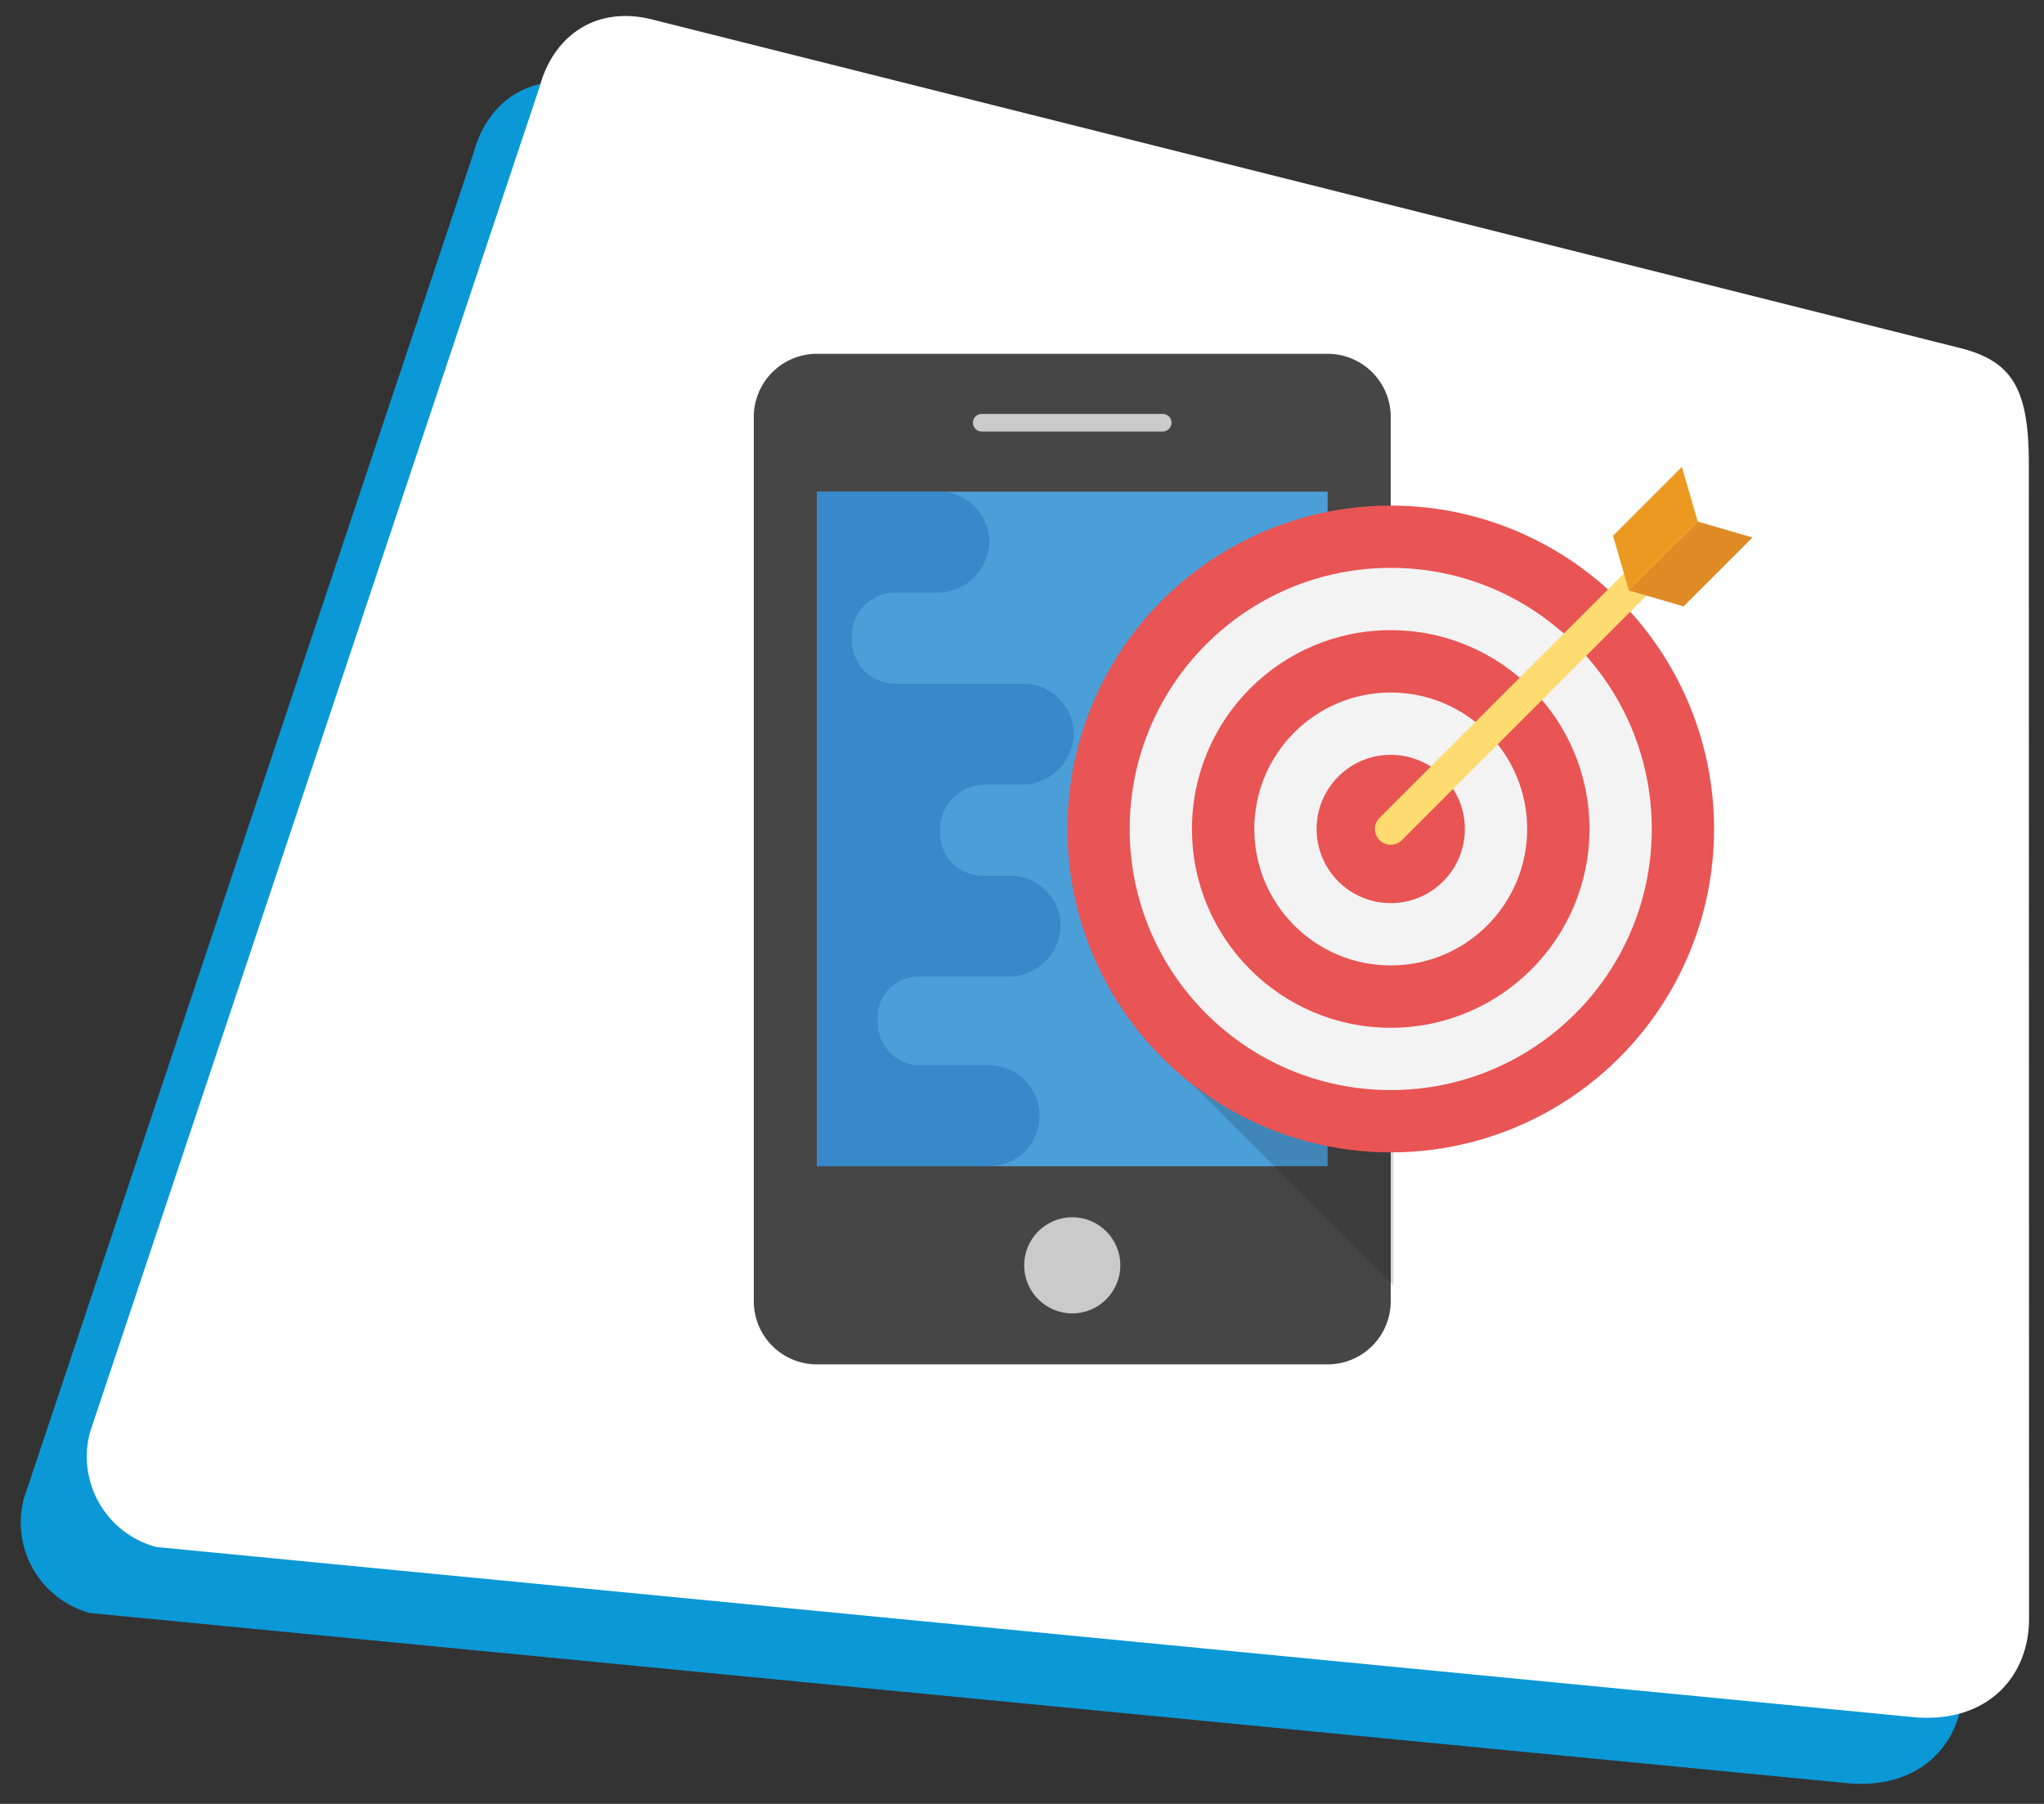
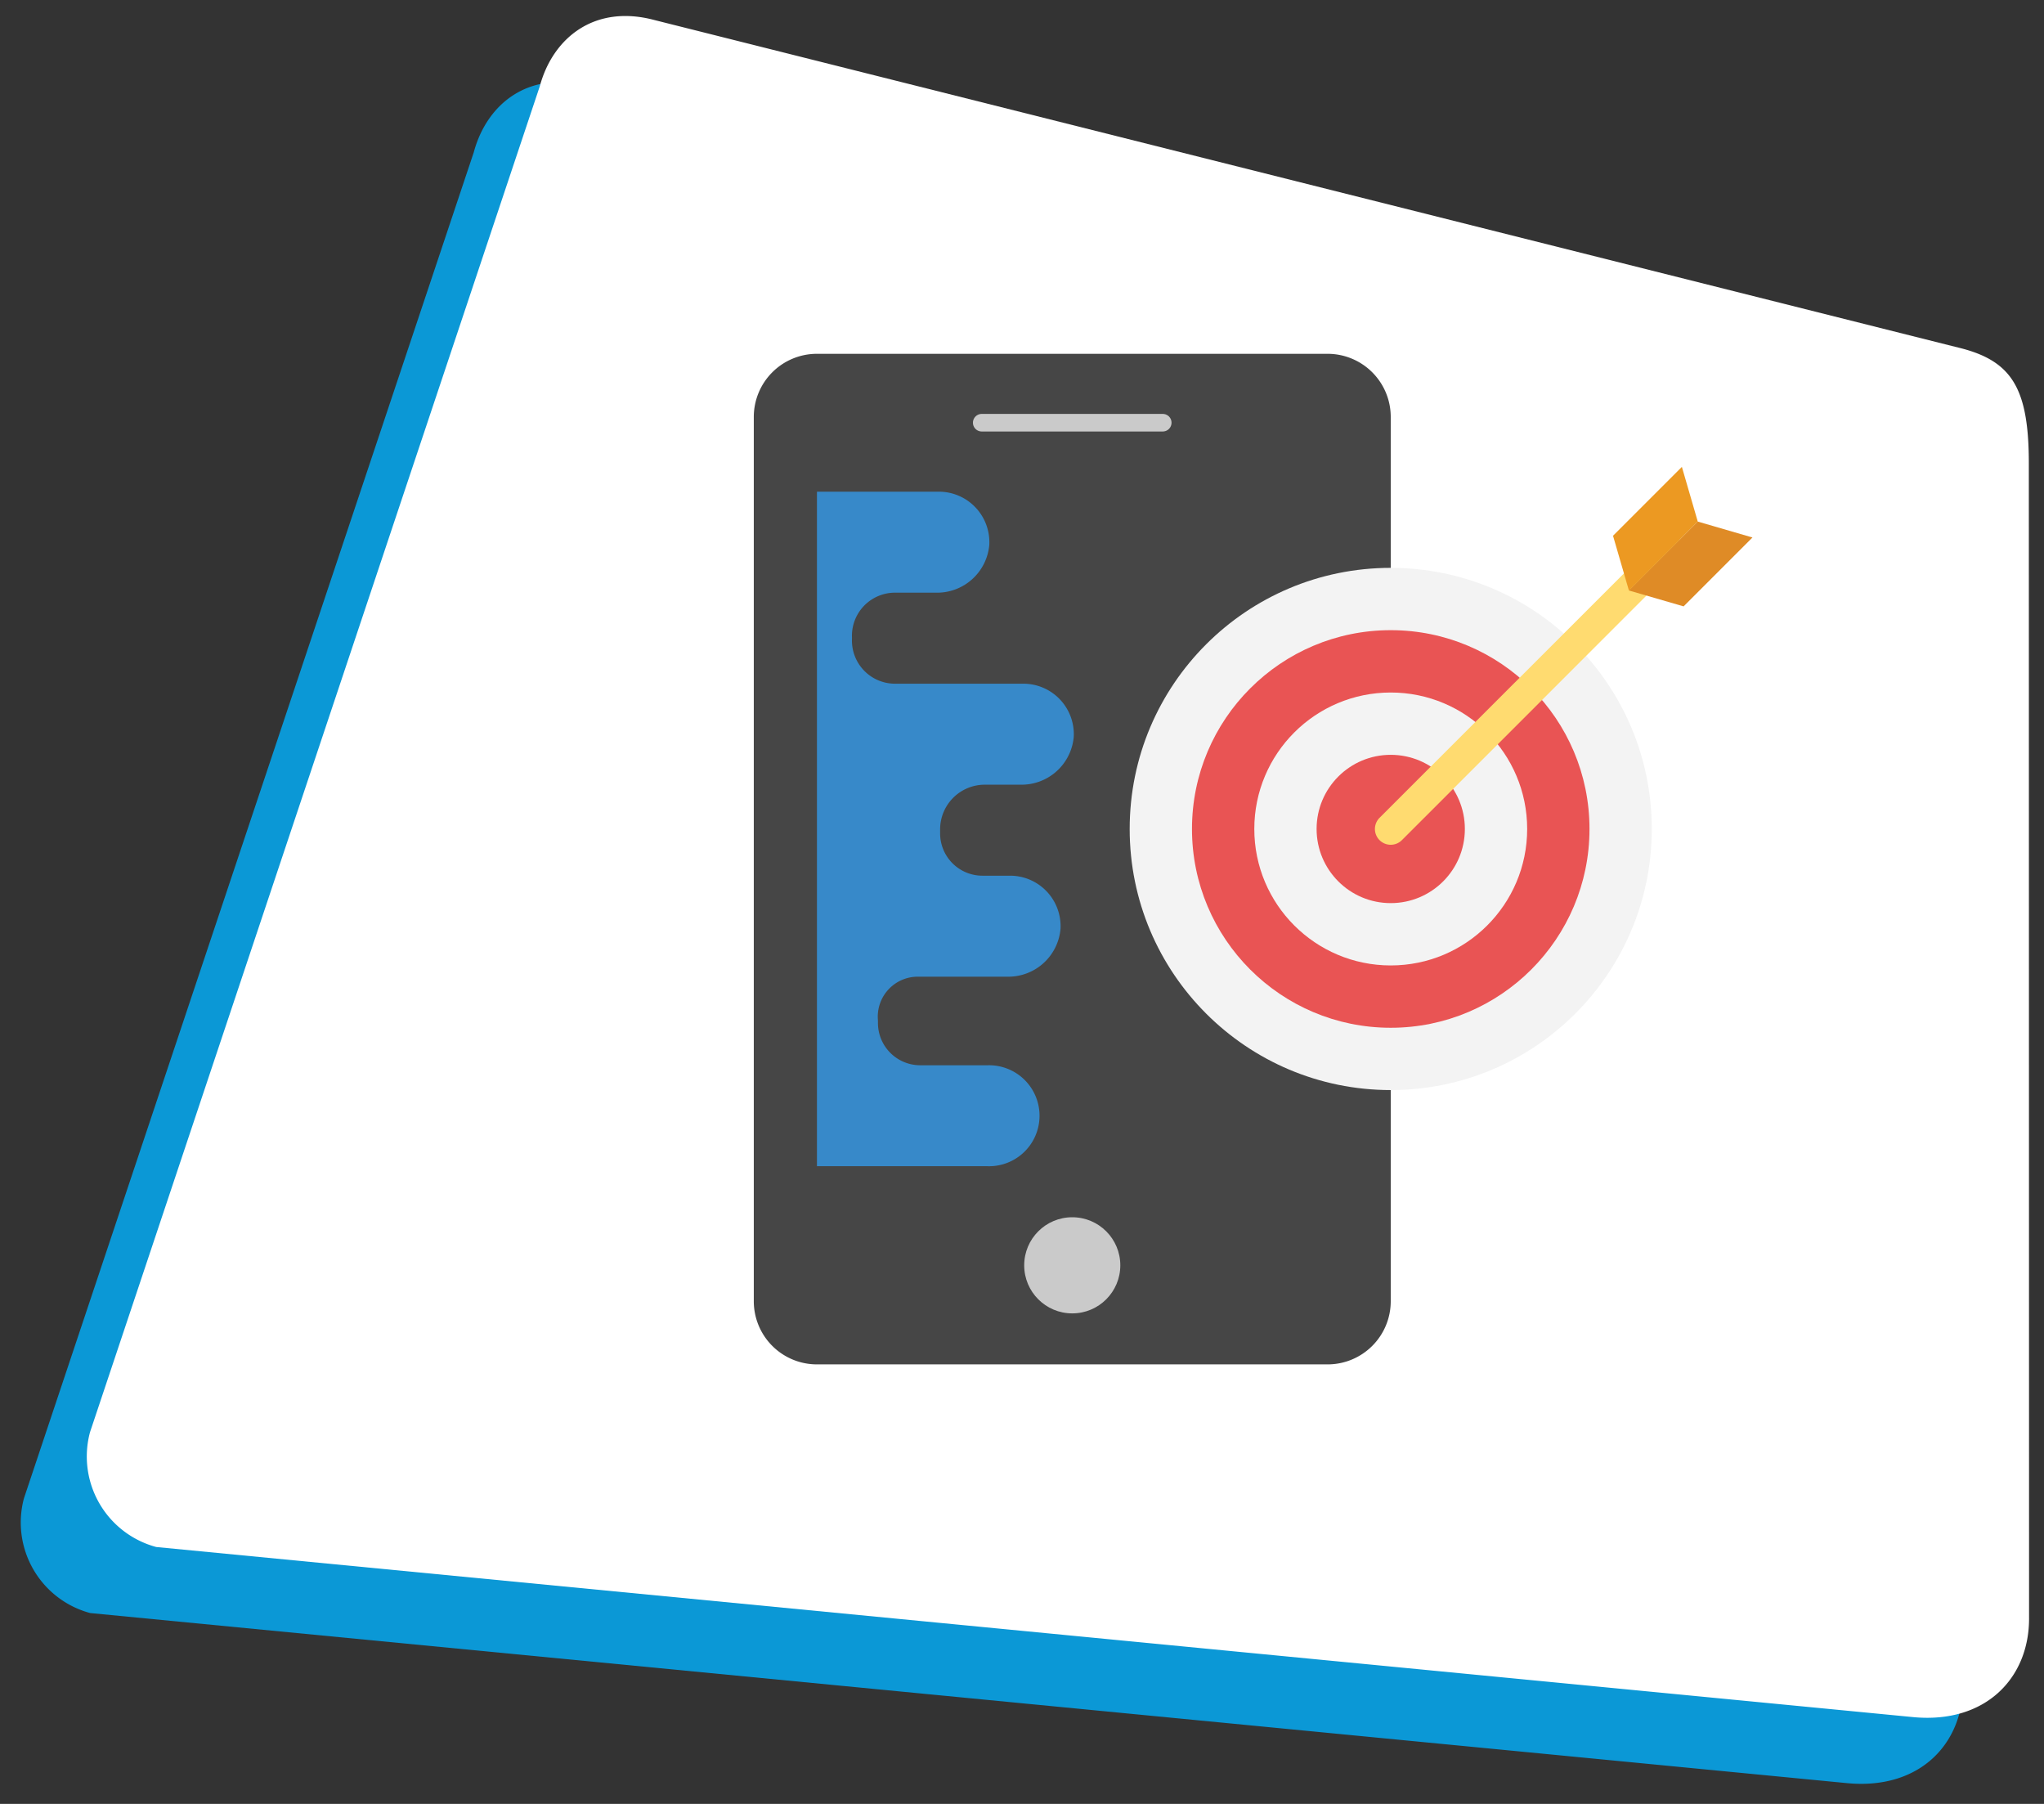
<svg xmlns="http://www.w3.org/2000/svg" id="targeted-advertising" width="216.693" height="191.201" viewBox="0 0 216.693 191.201">
  <rect x="0" y="0" width="216.693" height="191.201" fill="#333333" stroke="none" />
  <defs>
    <clipPath id="clip-path">
      <rect y="5" width="209.693" height="184.201" fill="none" />
    </clipPath>
  </defs>
  <g id="Group_11142" data-name="Group 11142" transform="translate(-16.153 2)">
    <g id="Scroll_Group_1" data-name="Scroll Group 1" transform="translate(16.153 0)" clip-path="url(#clip-path)" style="isolation: isolate">
      <path id="Path_27813" data-name="Path 27813" d="M19.043,2.272,161.987,0c5.485,0,7.91,2.389,9.932,9.932l31.729,118.245c1.628,6.076-1.554,11.94-9.089,13.248L9.932,172.255A9.932,9.932,0,0,1,0,162.323L9.112,12.2C9.112,6.926,12.425,2.272,19.043,2.272Z" transform="matrix(0.966, 0.259, -0.259, 0.966, 44.583, 0)" fill="#0b98d6" />
    </g>
  </g>
  <g id="Group_11421" data-name="Group 11421" transform="translate(-9.153 -5)">
    <g id="Scroll_Group_1-2" data-name="Scroll Group 1" transform="translate(16.153 0)" clip-path="url(#clip-path)" style="isolation: isolate">
      <path id="Path_27813-2" data-name="Path 27813" d="M19.043,2.272,161.987,0c5.485,0,7.91,2.389,9.932,9.932l31.729,118.245c1.628,6.076-1.554,11.94-9.089,13.248L9.932,172.255A9.932,9.932,0,0,1,0,162.323L9.112,12.2C9.112,6.926,12.425,2.272,19.043,2.272Z" transform="matrix(0.966, 0.259, -0.259, 0.966, 44.583, 0)" fill="#fff" />
    </g>
  </g>
  <g id="mobile-marketing" transform="translate(79.727 37.501)">
    <g id="Group_12605" data-name="Group 12605" transform="translate(0.186)">
      <g id="Group_12592" data-name="Group 12592">
        <g id="Group_12591" data-name="Group 12591">
          <path id="Path_35467" data-name="Path 35467" d="M61.016,107.113H6.881a6.693,6.693,0,0,1-6.695-6.695V6.695A6.693,6.693,0,0,1,6.881,0H61.016a6.693,6.693,0,0,1,6.695,6.695v93.724A6.693,6.693,0,0,1,61.016,107.113Z" transform="translate(-0.186)" fill="#464646" />
        </g>
      </g>
      <g id="Group_12593" data-name="Group 12593" transform="translate(6.695 14.614)">
-         <path id="Path_35468" data-name="Path 35468" d="M2.186,4.366H56.325V75.861H2.186Z" transform="translate(-2.186 -4.366)" fill="#4b9fd8" />
-       </g>
+         </g>
      <g id="Group_12594" data-name="Group 12594" transform="translate(28.666 91.518)">
        <circle id="Ellipse_207" data-name="Ellipse 207" cx="5.095" cy="5.095" r="5.095" fill="#cacaca" />
      </g>
      <g id="Group_12595" data-name="Group 12595" transform="translate(23.203 6.377)">
        <path id="Path_35469" data-name="Path 35469" d="M27.3,1.9H8.049a.931.931,0,0,0,0,1.861H27.3a.931.931,0,0,0,0-1.861Z" transform="translate(-7.118 -1.905)" fill="#cacaca" />
      </g>
      <g id="Group_12596" data-name="Group 12596" transform="translate(6.695 14.614)">
        <path id="Path_35470" data-name="Path 35470" d="M20.285,75.861a5.352,5.352,0,1,0,0-10.7H13.128a4.485,4.485,0,0,1-4.475-4.5V60.6c0-.11,0-.218-.01-.328a4.237,4.237,0,0,1,4.234-4.5H22.36a5.554,5.554,0,0,0,5.647-5.064,5.353,5.353,0,0,0-5.346-5.64H19.729a4.485,4.485,0,0,1-4.485-4.512l0-.311v-.064a4.738,4.738,0,0,1,4.73-4.76h3.789a5.554,5.554,0,0,0,5.647-5.064,5.353,5.353,0,0,0-5.346-5.64H10.387A4.565,4.565,0,0,1,5.9,19.958V19.83a4.565,4.565,0,0,1,4.485-4.76h4.425a5.554,5.554,0,0,0,5.647-5.064,5.353,5.353,0,0,0-5.346-5.64H2.186V75.861Z" transform="translate(-2.186 -4.366)" fill="#3789c9" />
      </g>
      <g id="Group_12597" data-name="Group 12597" transform="translate(40.509 60.613)" opacity="0.15">
-         <path id="Path_35471" data-name="Path 35471" d="M12.288,28.926l27.294,27.3V18.108Z" transform="translate(-12.288 -18.108)" fill="#010101" />
-       </g>
+         </g>
      <g id="Group_12598" data-name="Group 12598" transform="translate(33.245 16.084)">
-         <circle id="Ellipse_208" data-name="Ellipse 208" cx="34.28" cy="34.28" r="34.28" fill="#e95454" />
-       </g>
+         </g>
      <g id="Group_12599" data-name="Group 12599" transform="translate(39.849 22.688)">
        <circle id="Ellipse_209" data-name="Ellipse 209" cx="27.675" cy="27.675" r="27.675" fill="#f3f3f3" />
      </g>
      <g id="Group_12600" data-name="Group 12600" transform="translate(46.454 29.292)">
        <circle id="Ellipse_210" data-name="Ellipse 210" cx="21.071" cy="21.071" r="21.071" fill="#e95454" />
      </g>
      <g id="Group_12601" data-name="Group 12601" transform="translate(53.061 35.9)">
        <circle id="Ellipse_211" data-name="Ellipse 211" cx="14.464" cy="14.464" r="14.464" fill="#f3f3f3" />
      </g>
      <g id="Group_12602" data-name="Group 12602" transform="translate(59.665 42.504)">
        <circle id="Ellipse_212" data-name="Ellipse 212" cx="7.859" cy="7.859" r="7.859" fill="#e95454" />
      </g>
      <g id="Group_12604" data-name="Group 12604" transform="translate(65.85 19.27)">
        <g id="Group_12603" data-name="Group 12603">
          <path id="Path_35472" data-name="Path 35472" d="M21.533,38.524a1.672,1.672,0,0,1-1.185-2.855L49.774,6.246a1.673,1.673,0,1,1,2.367,2.367L22.715,38.036A1.668,1.668,0,0,1,21.533,38.524Z" transform="translate(-19.859 -5.757)" fill="#ffdb70" />
        </g>
      </g>
    </g>
    <g id="Group_12608" data-name="Group 12608" transform="translate(91.276 11.987)">
      <g id="Group_12606" data-name="Group 12606">
        <path id="Path_35473" data-name="Path 35473" d="M29.083,16.679l-1.684-5.8,7.3-7.3,1.684,5.794Z" transform="translate(-27.399 -3.581)" fill="#ec9922" />
      </g>
      <g id="Group_12607" data-name="Group 12607" transform="translate(1.684 5.794)">
        <path id="Path_35474" data-name="Path 35474" d="M27.9,12.616,33.7,14.3,41,7,35.2,5.312Z" transform="translate(-27.902 -5.312)" fill="#df8b26" />
      </g>
    </g>
  </g>
</svg>